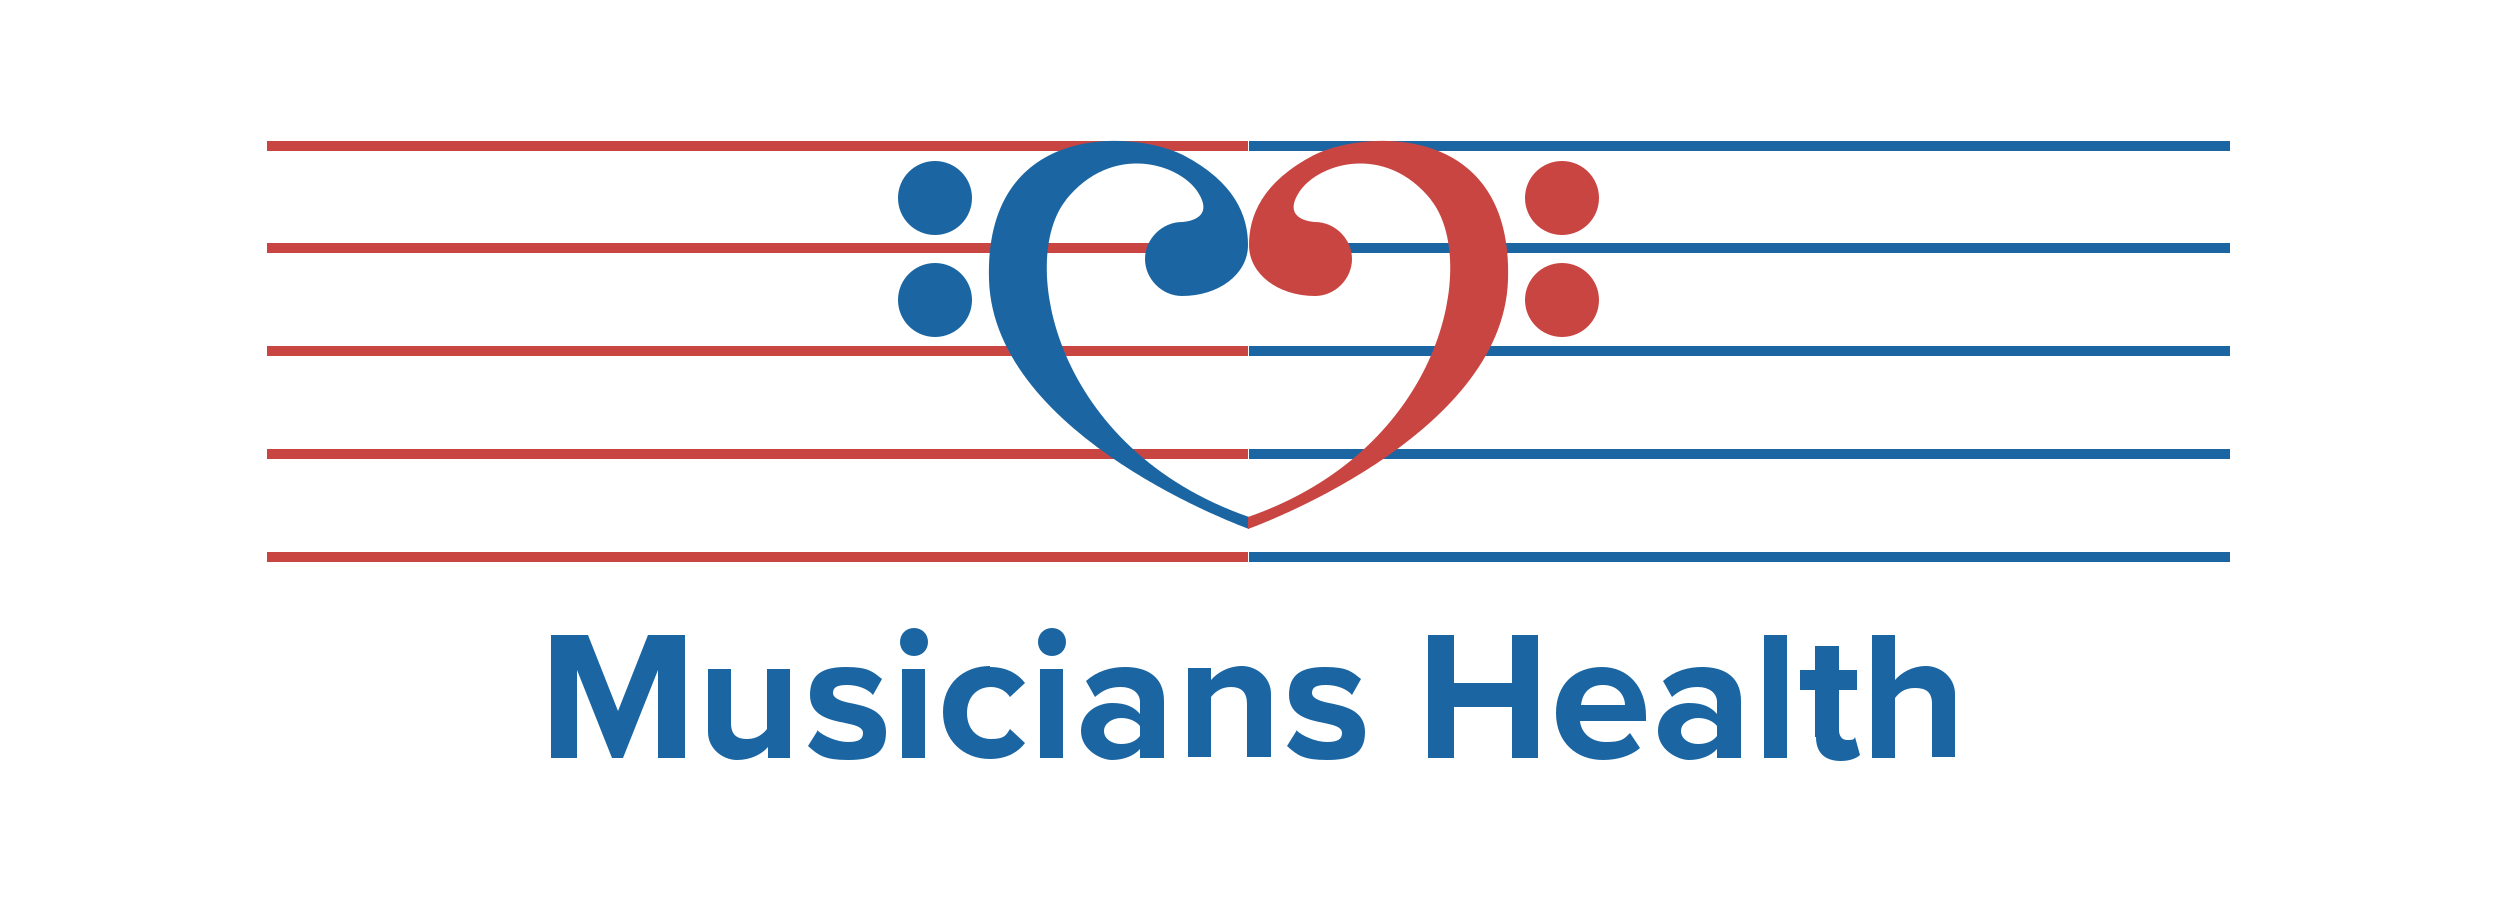
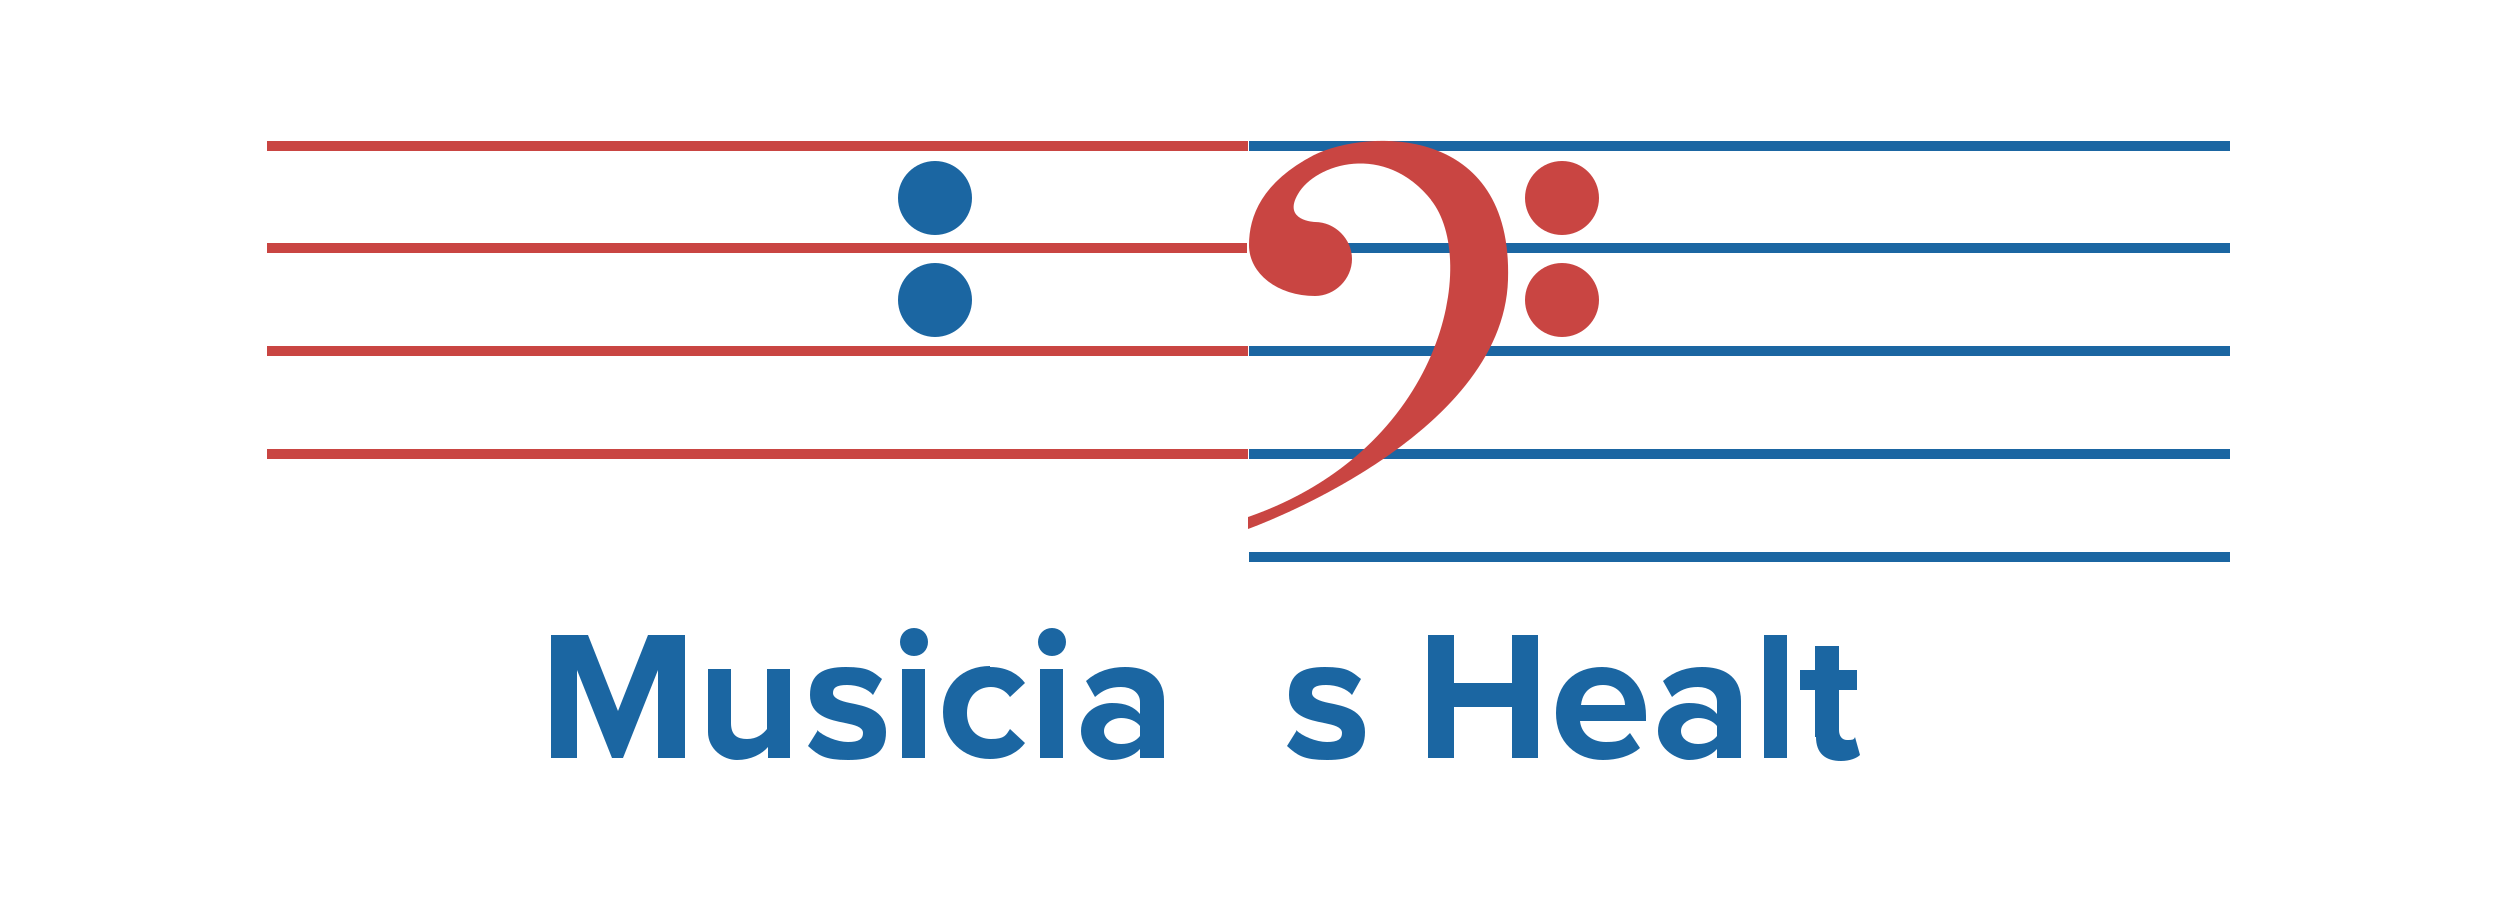
<svg xmlns="http://www.w3.org/2000/svg" id="Layer_1" version="1.1" viewBox="0 0 250 92">
  <defs>
    <style>
      .st0 {
        fill: #c94542;
      }

      .st1 {
        fill: #1b66a2;
      }
    </style>
  </defs>
  <rect class="st0" x="26.7" y="14.1" width="98.1" height="1" />
-   <rect class="st0" x="26.7" y="55.2" width="98.1" height="1" />
  <rect class="st0" x="26.7" y="44.9" width="98.1" height="1" />
  <rect class="st0" x="26.7" y="34.6" width="98.1" height="1" />
  <rect class="st0" x="26.7" y="24.3" width="98" height="1" />
  <rect class="st1" x="124.9" y="14.1" width="98.1" height="1" />
  <rect class="st1" x="124.9" y="55.2" width="98.1" height="1" />
  <rect class="st1" x="124.9" y="44.9" width="98.1" height="1" />
  <rect class="st1" x="124.9" y="34.6" width="98.1" height="1" />
  <rect class="st1" x="125" y="24.3" width="98" height="1" />
  <circle class="st1" cx="93.5" cy="19.8" r="3.7" />
  <circle class="st1" cx="93.5" cy="30" r="3.7" />
-   <path class="st1" d="M106.5,20.1c4.7-6,11.7-3.7,13.4-.7,1.6,2.7-1.7,2.8-1.7,2.8-2,0-3.7,1.7-3.7,3.7s1.7,3.7,3.7,3.7c3.7,0,6.6-2.2,6.6-5.1s-1.3-6.3-6.5-9c-5.3-2.6-19.9-3.2-19.4,12.5.5,15.8,26,24.9,26,24.9v-1.2c-19.6-6.8-23.1-25.7-18.3-31.7h-.1Z" />
  <circle class="st0" cx="156.2" cy="19.8" r="3.7" />
  <circle class="st0" cx="156.2" cy="30" r="3.7" />
  <path class="st0" d="M143.2,20.1c-4.7-6-11.7-3.7-13.4-.7-1.6,2.7,1.7,2.8,1.7,2.8,2,0,3.7,1.7,3.7,3.7s-1.7,3.7-3.7,3.7c-3.7,0-6.6-2.2-6.6-5.1s1.3-6.3,6.5-9c5.3-2.6,19.9-3.2,19.4,12.5-.5,15.8-26,24.9-26,24.9v-1.2c19.6-6.8,23.1-25.7,18.3-31.7h.1Z" />
  <g>
    <path class="st1" d="M65.8,75.8v-8.8l-3.5,8.8h-1.1l-3.5-8.8v8.8h-2.6v-12.3h3.7l3,7.6,3-7.6h3.7v12.3h-2.7Z" />
    <path class="st1" d="M76.8,75.8v-1.1c-.6.7-1.7,1.3-3.1,1.3s-2.9-1.1-2.9-2.8v-6.3h2.3v5.4c0,1.2.6,1.6,1.6,1.6s1.6-.5,2-1v-6h2.3v8.9h-2.3,0Z" />
    <path class="st1" d="M81.7,73c.6.6,2,1.2,3.1,1.2s1.5-.3,1.5-.9-.8-.8-1.8-1c-1.5-.3-3.5-.7-3.5-2.8s1.3-2.8,3.6-2.8,2.7.5,3.6,1.2l-.9,1.6c-.5-.6-1.5-1-2.6-1s-1.4.3-1.4.8.7.8,1.7,1c1.5.3,3.6.7,3.6,2.9s-1.4,2.8-3.8,2.8-3-.5-4-1.4l1-1.6h0Z" />
    <path class="st1" d="M90,64.2c0-.8.6-1.4,1.4-1.4s1.4.6,1.4,1.4-.6,1.4-1.4,1.4-1.4-.6-1.4-1.4ZM90.2,75.8v-8.9h2.3v8.9h-2.3Z" />
    <path class="st1" d="M99,66.7c1.8,0,2.9.8,3.5,1.6l-1.5,1.4c-.4-.6-1.1-1-1.9-1-1.4,0-2.4,1-2.4,2.6s1,2.6,2.4,2.6,1.5-.4,1.9-1l1.5,1.4c-.6.8-1.7,1.6-3.5,1.6-2.7,0-4.7-1.9-4.7-4.7s2-4.6,4.7-4.6h0Z" />
    <path class="st1" d="M103.8,64.2c0-.8.6-1.4,1.4-1.4s1.4.6,1.4,1.4-.6,1.4-1.4,1.4-1.4-.6-1.4-1.4ZM104,75.8v-8.9h2.3v8.9h-2.3Z" />
    <path class="st1" d="M114,75.8v-.9c-.6.7-1.7,1.1-2.8,1.1s-3.1-1-3.1-2.9,1.7-2.8,3.1-2.8,2.2.4,2.8,1.1v-1.2c0-.9-.8-1.5-1.9-1.5s-1.8.3-2.6,1l-.9-1.6c1.1-1,2.5-1.4,3.9-1.4,2,0,3.9.8,3.9,3.4v5.7h-2.4ZM114,72.6c-.4-.5-1.1-.8-1.9-.8s-1.7.5-1.7,1.3.8,1.3,1.7,1.3,1.5-.3,1.9-.8v-1.1h0Z" />
-     <path class="st1" d="M124.7,75.8v-5.4c0-1.2-.6-1.7-1.6-1.7s-1.6.5-2,1v6h-2.3v-8.9h2.3v1.2c.6-.7,1.7-1.4,3.1-1.4s2.9,1.1,2.9,2.8v6.3h-2.4Z" />
    <path class="st1" d="M129.6,73c.6.6,2,1.2,3.1,1.2s1.5-.3,1.5-.9-.8-.8-1.8-1c-1.5-.3-3.5-.7-3.5-2.8s1.3-2.8,3.6-2.8,2.7.5,3.6,1.2l-.9,1.6c-.5-.6-1.5-1-2.6-1s-1.4.3-1.4.8.7.8,1.7,1c1.5.3,3.6.7,3.6,2.9s-1.4,2.8-3.8,2.8-3-.5-4-1.4l1-1.6h-.1Z" />
    <path class="st1" d="M151.2,75.8v-5.1h-5.8v5.1h-2.6v-12.3h2.6v4.8h5.8v-4.8h2.6v12.3h-2.6Z" />
    <path class="st1" d="M160.2,66.7c2.6,0,4.4,2,4.4,4.9v.5h-6.6c.1,1.1,1,2.1,2.6,2.1s1.8-.3,2.4-.9l1,1.5c-.9.8-2.3,1.2-3.7,1.2-2.7,0-4.7-1.8-4.7-4.7s1.9-4.6,4.6-4.6ZM158.1,70.5h4.4c0-.8-.6-2-2.2-2s-2.1,1.1-2.2,2Z" />
    <path class="st1" d="M171.7,75.8v-.9c-.6.7-1.7,1.1-2.8,1.1s-3.1-1-3.1-2.9,1.7-2.8,3.1-2.8,2.2.4,2.8,1.1v-1.2c0-.9-.8-1.5-1.9-1.5s-1.8.3-2.6,1l-.9-1.6c1.1-1,2.5-1.4,3.9-1.4,2,0,3.9.8,3.9,3.4v5.7h-2.4ZM171.7,72.6c-.4-.5-1.1-.8-1.9-.8s-1.7.5-1.7,1.3.8,1.3,1.7,1.3,1.5-.3,1.9-.8v-1.1h0Z" />
    <path class="st1" d="M176.4,75.8v-12.3h2.3v12.3h-2.3Z" />
    <path class="st1" d="M181.5,73.6v-4.6h-1.5v-2h1.5v-2.4h2.4v2.4h1.8v2h-1.8v4c0,.6.3,1,.8,1s.7,0,.8-.3l.5,1.8c-.3.3-1,.6-1.9.6-1.6,0-2.5-.8-2.5-2.4h-.1Z" />
-     <path class="st1" d="M193.2,75.8v-5.4c0-1.2-.6-1.6-1.7-1.6s-1.6.5-2,1v6h-2.3v-12.3h2.3v4.5c.6-.7,1.7-1.4,3.1-1.4s2.9,1.1,2.9,2.8v6.3h-2.3Z" />
  </g>
</svg>